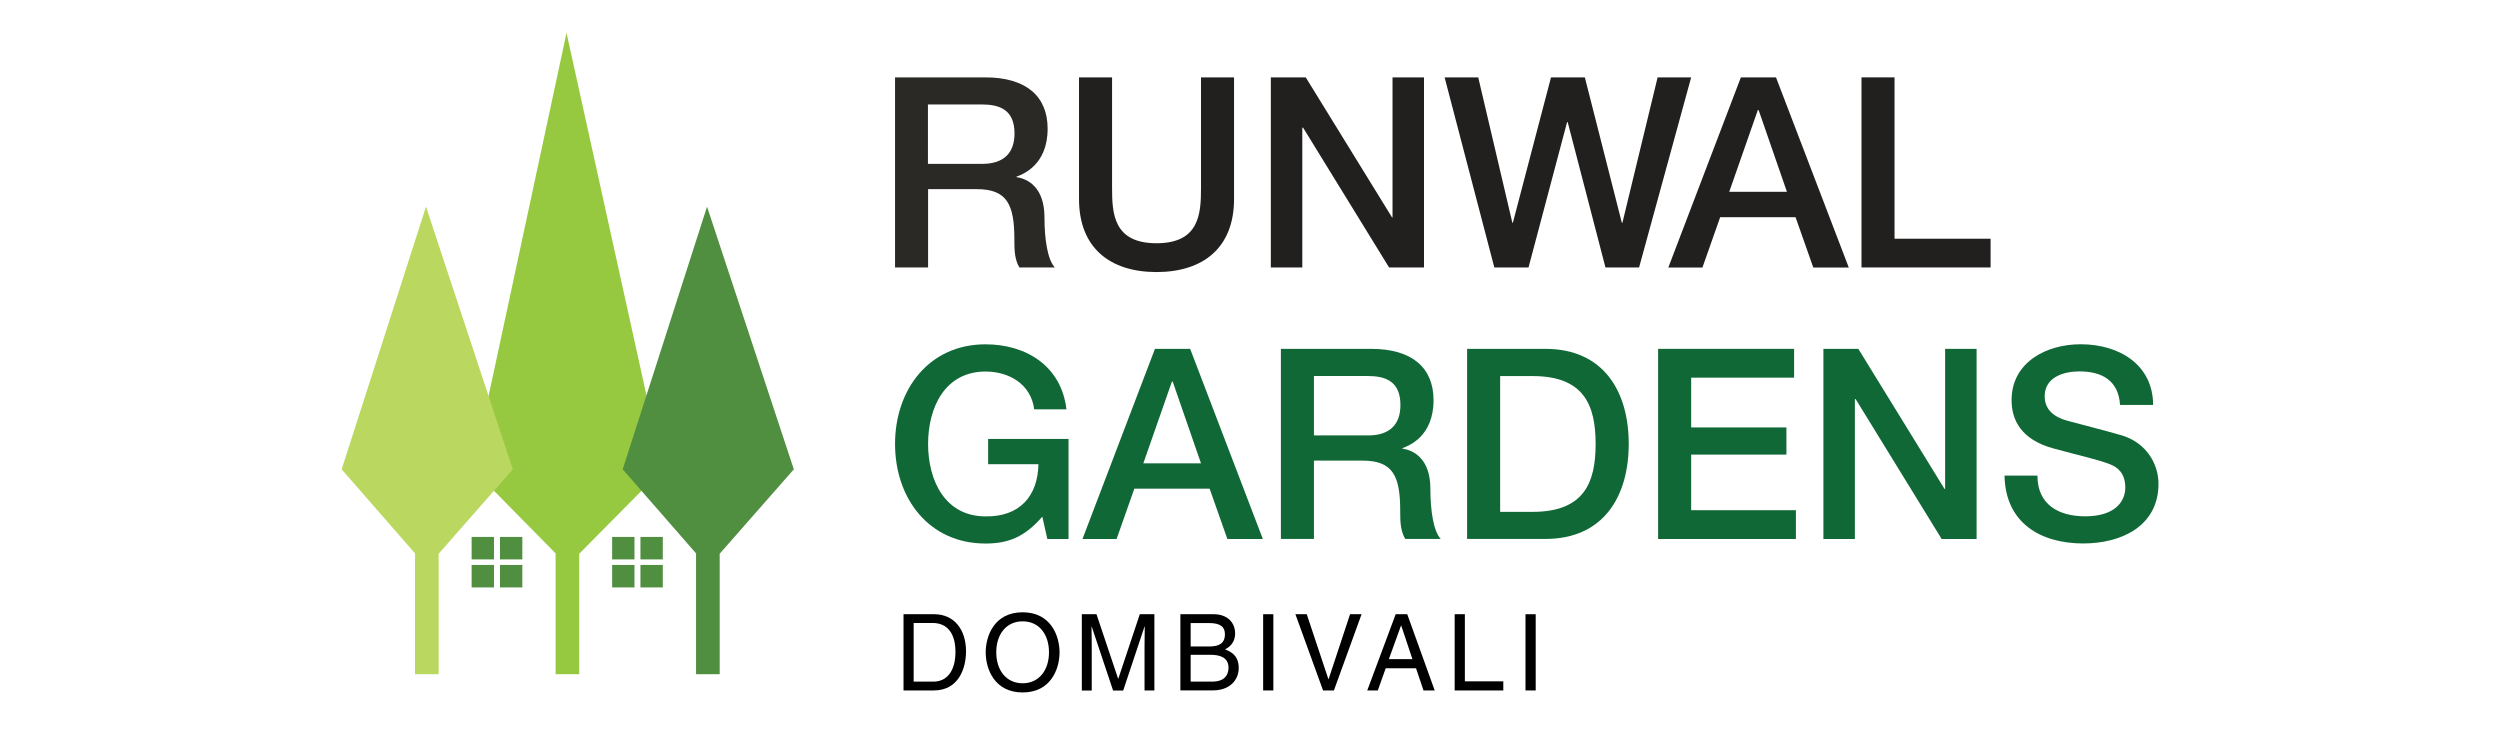
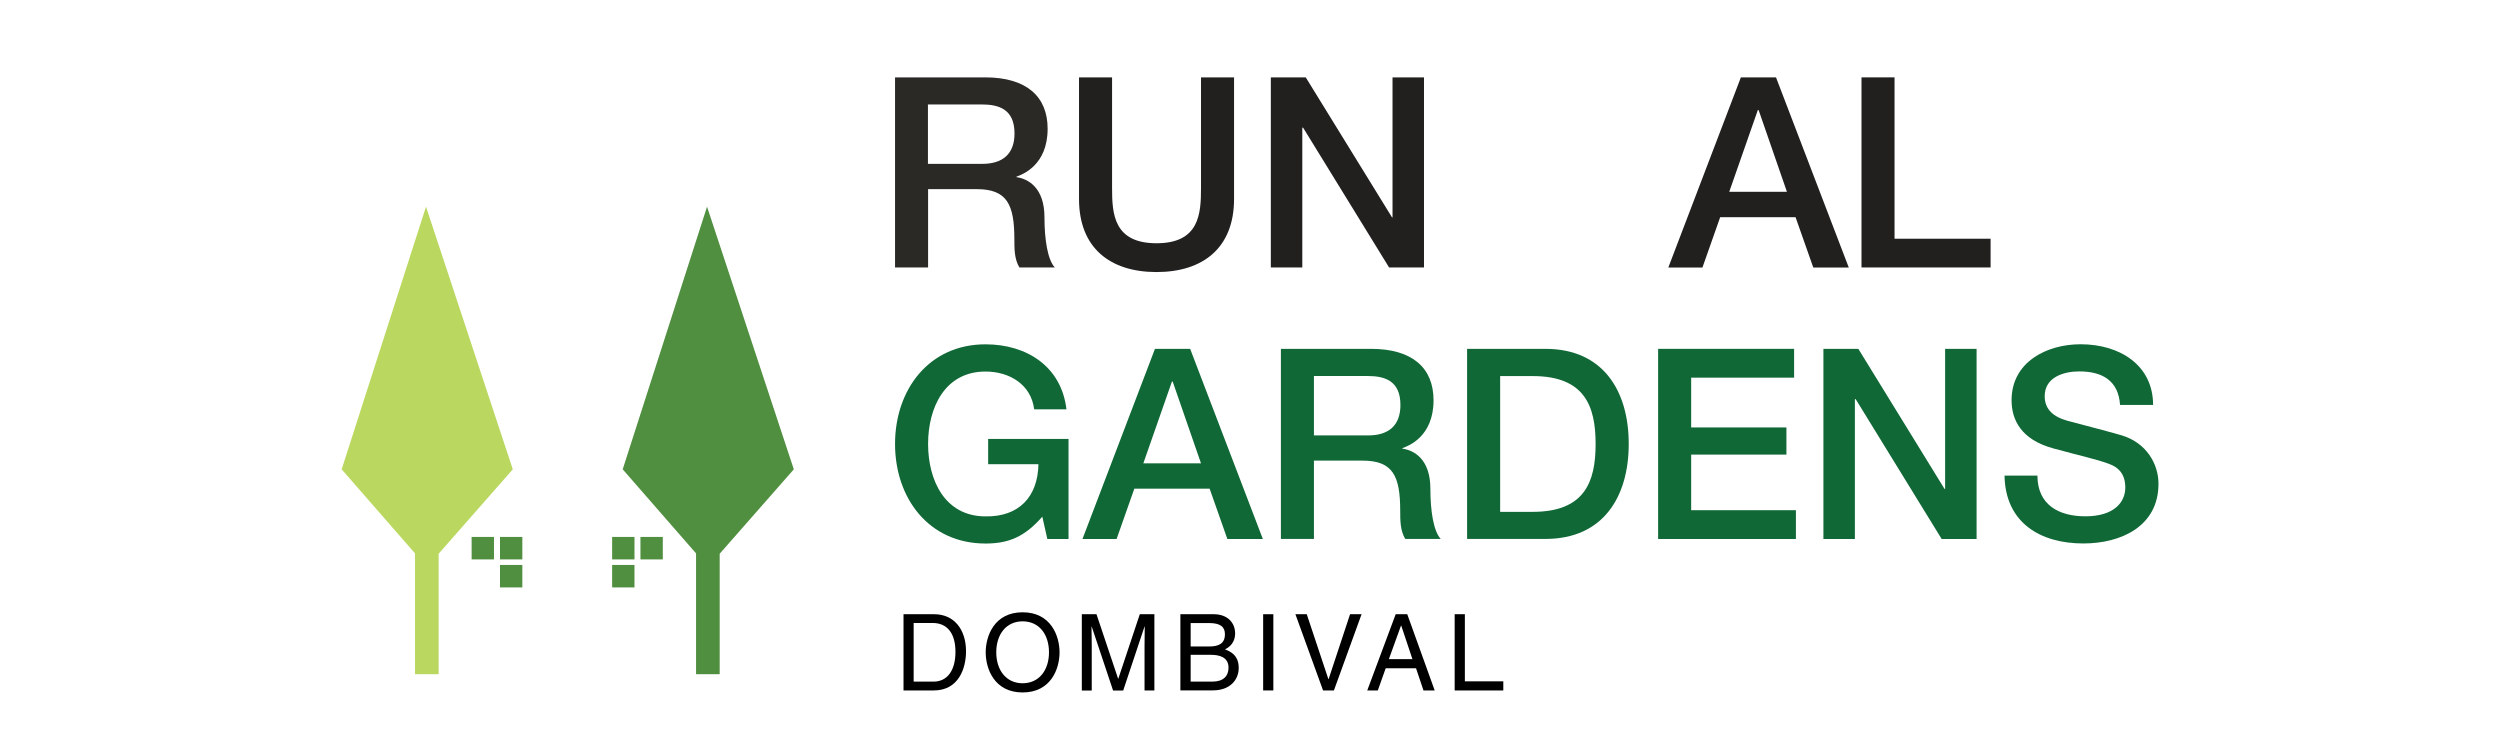
<svg xmlns="http://www.w3.org/2000/svg" version="1.1" id="Layer_1" x="0px" y="0px" viewBox="0 0 348 104" style="enable-background:new 0 0 348 104;" xml:space="preserve">
  <style type="text/css">
	.st0{fill-rule:evenodd;clip-rule:evenodd;fill:#97C940;}
	.st1{fill-rule:evenodd;clip-rule:evenodd;fill:#508E40;}
	.st2{fill-rule:evenodd;clip-rule:evenodd;fill:#BAD760;}
	.st3{fill-rule:evenodd;clip-rule:evenodd;fill:#2B2926;}
	.st4{fill-rule:evenodd;clip-rule:evenodd;fill:#221F1F;}
	.st5{fill-rule:evenodd;clip-rule:evenodd;fill:#106836;}
</style>
  <g>
    <g>
-       <polygon class="st0" points="65.82,65.33 78.86,4.57 92.26,65.33 80.63,77.08 80.63,93.85 77.34,93.85 77.34,77.03   " />
-       <rect x="65.65" y="78.64" class="st1" width="3.11" height="3.13" />
      <rect x="69.6" y="78.64" class="st1" width="3.11" height="3.13" />
      <rect x="65.65" y="74.74" class="st1" width="3.11" height="3.13" />
      <rect x="69.6" y="74.74" class="st1" width="3.11" height="3.13" />
      <rect x="85.21" y="78.64" class="st1" width="3.11" height="3.13" />
-       <rect x="89.15" y="78.64" class="st1" width="3.11" height="3.13" />
      <rect x="85.21" y="74.74" class="st1" width="3.11" height="3.13" />
      <rect x="89.15" y="74.74" class="st1" width="3.11" height="3.13" />
      <polygon class="st2" points="47.56,65.33 59.3,28.77 71.38,65.33 61.06,77.08 61.06,93.85 57.77,93.85 57.77,77.03   " />
      <polygon class="st1" points="86.68,65.33 98.42,28.77 110.5,65.33 100.18,77.08 100.18,93.85 96.89,93.85 96.89,77.03   " />
    </g>
    <g>
      <path class="st3" d="M129.18,22.81h7.55c2.91,0,4.49-1.44,4.49-4.23c0-3.38-2.17-4.04-4.57-4.04h-7.48V22.81z M124.58,10.77h12.56    c5.74,0,8.69,2.66,8.69,7.15c0,5.08-3.5,6.37-4.34,6.67v0.07c1.58,0.22,3.9,1.41,3.9,5.6c0,3.08,0.44,5.9,1.44,6.97h-4.93    c-0.7-1.15-0.7-2.6-0.7-3.89c0-4.86-1-7.01-5.23-7.01h-6.78v10.9h-4.6V10.77z" />
      <path class="st4" d="M150.2,10.77h4.6v15.42c0,3.56,0.22,7.67,6.19,7.67c5.96,0,6.19-4.11,6.19-7.67V10.77h4.6v16.94    c0,6.78-4.31,10.16-10.79,10.16c-6.48,0-10.79-3.37-10.79-10.16V10.77z" />
      <polygon class="st4" points="176.9,10.77 181.76,10.77 193.77,30.26 193.84,30.26 193.84,10.77 198.22,10.77 198.22,37.23     193.36,37.23 181.39,17.77 181.28,17.77 181.28,37.23 176.9,37.23   " />
-       <polygon class="st4" points="201.09,10.77 205.77,10.77 210.52,31.01 210.59,31.01 215.9,10.77 220.61,10.77 225.76,31.01     225.84,31.01 230.74,10.77 235.41,10.77 228.16,37.23 223.48,37.23 218.22,16.99 218.14,16.99 212.77,37.23 208.01,37.23   " />
      <path class="st4" d="M240.71,26.7h8.03l-3.94-11.38h-0.04h-0.07L240.71,26.7z M242.33,10.77h4.89l10.13,26.47h-4.94l-2.47-7.01    h-10.49l-2.47,7.01h-4.75L242.33,10.77z" />
      <polygon class="st4" points="259.12,10.77 263.72,10.77 263.72,33.23 277.09,33.23 277.09,37.23 259.12,37.23   " />
    </g>
    <g>
      <path class="st5" d="M148.73,75.03h-2.94l-0.7-3.11c-2.46,2.82-4.71,3.74-7.91,3.74c-7.88,0-12.59-6.3-12.59-13.86    c0-7.56,4.71-13.87,12.59-13.87c5.74,0,10.57,3.08,11.27,9.05h-4.49c-0.44-3.48-3.46-5.26-6.78-5.26c-5.64,0-7.99,5-7.99,10.08    c0,5.08,2.35,10.08,7.99,10.08c4.71,0.08,7.29-2.78,7.37-7.26h-7v-3.52h11.19V75.03z" />
      <path class="st5" d="M159.15,64.5h8.03l-3.94-11.38h-0.04h-0.07L159.15,64.5z M160.77,48.56h4.9l10.12,26.47h-4.94l-2.47-7.01    H157.9l-2.47,7.01h-4.75L160.77,48.56z" />
      <path class="st5" d="M182.9,60.61h7.55c2.91,0,4.49-1.44,4.49-4.23c0-3.38-2.17-4.04-4.57-4.04h-7.47V60.61z M178.3,48.56h12.56    c5.74,0,8.69,2.66,8.69,7.15c0,5.08-3.5,6.37-4.34,6.67v0.07c1.58,0.22,3.9,1.41,3.9,5.6c0,3.08,0.44,5.9,1.44,6.97h-4.94    c-0.7-1.15-0.7-2.6-0.7-3.89c0-4.86-1-7.01-5.23-7.01h-6.78v10.9h-4.6V48.56z" />
      <path class="st5" d="M208.82,71.25h4.53c7.22,0,8.76-4.15,8.76-9.45c0-5.31-1.55-9.45-8.76-9.45h-4.53V71.25z M204.22,48.56h10.9    c8.1,0,11.6,5.93,11.6,13.23c0,7.3-3.5,13.23-11.6,13.23h-10.9V48.56z" />
      <polygon class="st5" points="230.81,48.56 249.74,48.56 249.74,52.57 235.41,52.57 235.41,59.5 248.67,59.5 248.67,63.28     235.41,63.28 235.41,71.02 249.99,71.02 249.99,75.03 230.81,75.03   " />
      <polygon class="st5" points="253.82,48.56 258.68,48.56 270.68,68.06 270.76,68.06 270.76,48.56 275.14,48.56 275.14,75.03     270.28,75.03 258.31,55.56 258.2,55.56 258.2,75.03 253.82,75.03   " />
      <path class="st5" d="M283.61,66.2c0,4.08,2.98,5.67,6.67,5.67c4.05,0,5.56-2,5.56-4c0-2.04-1.11-2.86-2.17-3.26    c-1.84-0.71-4.24-1.19-7.84-2.19c-4.49-1.22-5.82-3.97-5.82-6.71c0-5.3,4.86-7.79,9.61-7.79c5.48,0,10.09,2.93,10.09,8.45h-4.6    c-0.22-3.41-2.5-4.67-5.67-4.67c-2.14,0-4.82,0.78-4.82,3.45c0,1.85,1.25,2.89,3.13,3.41c0.41,0.11,6.22,1.63,7.59,2.04    c3.46,1.04,5.12,4,5.12,6.74c0,5.94-5.23,8.31-10.46,8.31c-6,0-10.86-2.89-10.97-9.45H283.61z" />
    </g>
    <g>
      <path d="M125.77,85.5h4.27c2.75,0,4.43,2.1,4.43,5.16c0,2.38-1.03,5.45-4.49,5.45h-4.21V85.5z M127.19,94.88h2.76    c1.85,0,3.05-1.46,3.05-4.14c0-2.67-1.22-4.02-3.16-4.02h-2.66V94.88z" />
      <path d="M142.35,96.39c-3.93,0-5.14-3.29-5.14-5.58c0-2.29,1.2-5.58,5.14-5.58c3.93,0,5.14,3.29,5.14,5.58    C147.49,93.09,146.29,96.39,142.35,96.39z M142.35,86.49c-2.29,0-3.67,1.82-3.67,4.31s1.38,4.31,3.67,4.31    c2.29,0,3.67-1.82,3.67-4.31S144.65,86.49,142.35,86.49z" />
      <path d="M159.32,96.11v-6.26c0-0.31,0.03-1.65,0.03-2.64h-0.03l-2.97,8.91h-1.41l-2.97-8.89h-0.03c0,0.97,0.03,2.32,0.03,2.63    v6.26h-1.38V85.5h2.04l3.01,8.97h0.03l2.99-8.97h2.03v10.61H159.32z" />
      <path d="M164.31,85.5h4.64c1.97,0,2.98,1.23,2.98,2.67c0,0.69-0.25,1.67-1.41,2.22c0.69,0.28,1.91,0.77,1.91,2.58    c0,1.7-1.25,3.13-3.58,3.13h-4.54V85.5z M165.74,89.99h2.57c1.36,0,2.2-0.41,2.2-1.71c0-0.99-0.6-1.55-2.19-1.55h-2.58V89.99z     M165.74,94.88h3.04c1.48,0,2.23-0.75,2.23-1.94c0-1.49-1.31-1.79-2.47-1.79h-2.8V94.88z" />
      <path d="M177.25,96.11h-1.42V85.5h1.42V96.11z" />
      <path d="M187.93,85.5h1.6l-3.85,10.61h-1.51l-3.85-10.61h1.58l3.01,9.04h0.03L187.93,85.5z" />
      <path d="M192.89,93.02l-1.1,3.09h-1.47l3.96-10.61h1.61l3.82,10.61h-1.56l-1.04-3.09H192.89z M196.61,91.75l-1.56-4.67h-0.03    l-1.69,4.67H196.61z" />
      <path d="M203.92,94.84h5.34v1.27h-6.77V85.5h1.42V94.84z" />
-       <path d="M213.77,96.11h-1.42V85.5h1.42V96.11z" />
    </g>
  </g>
</svg>